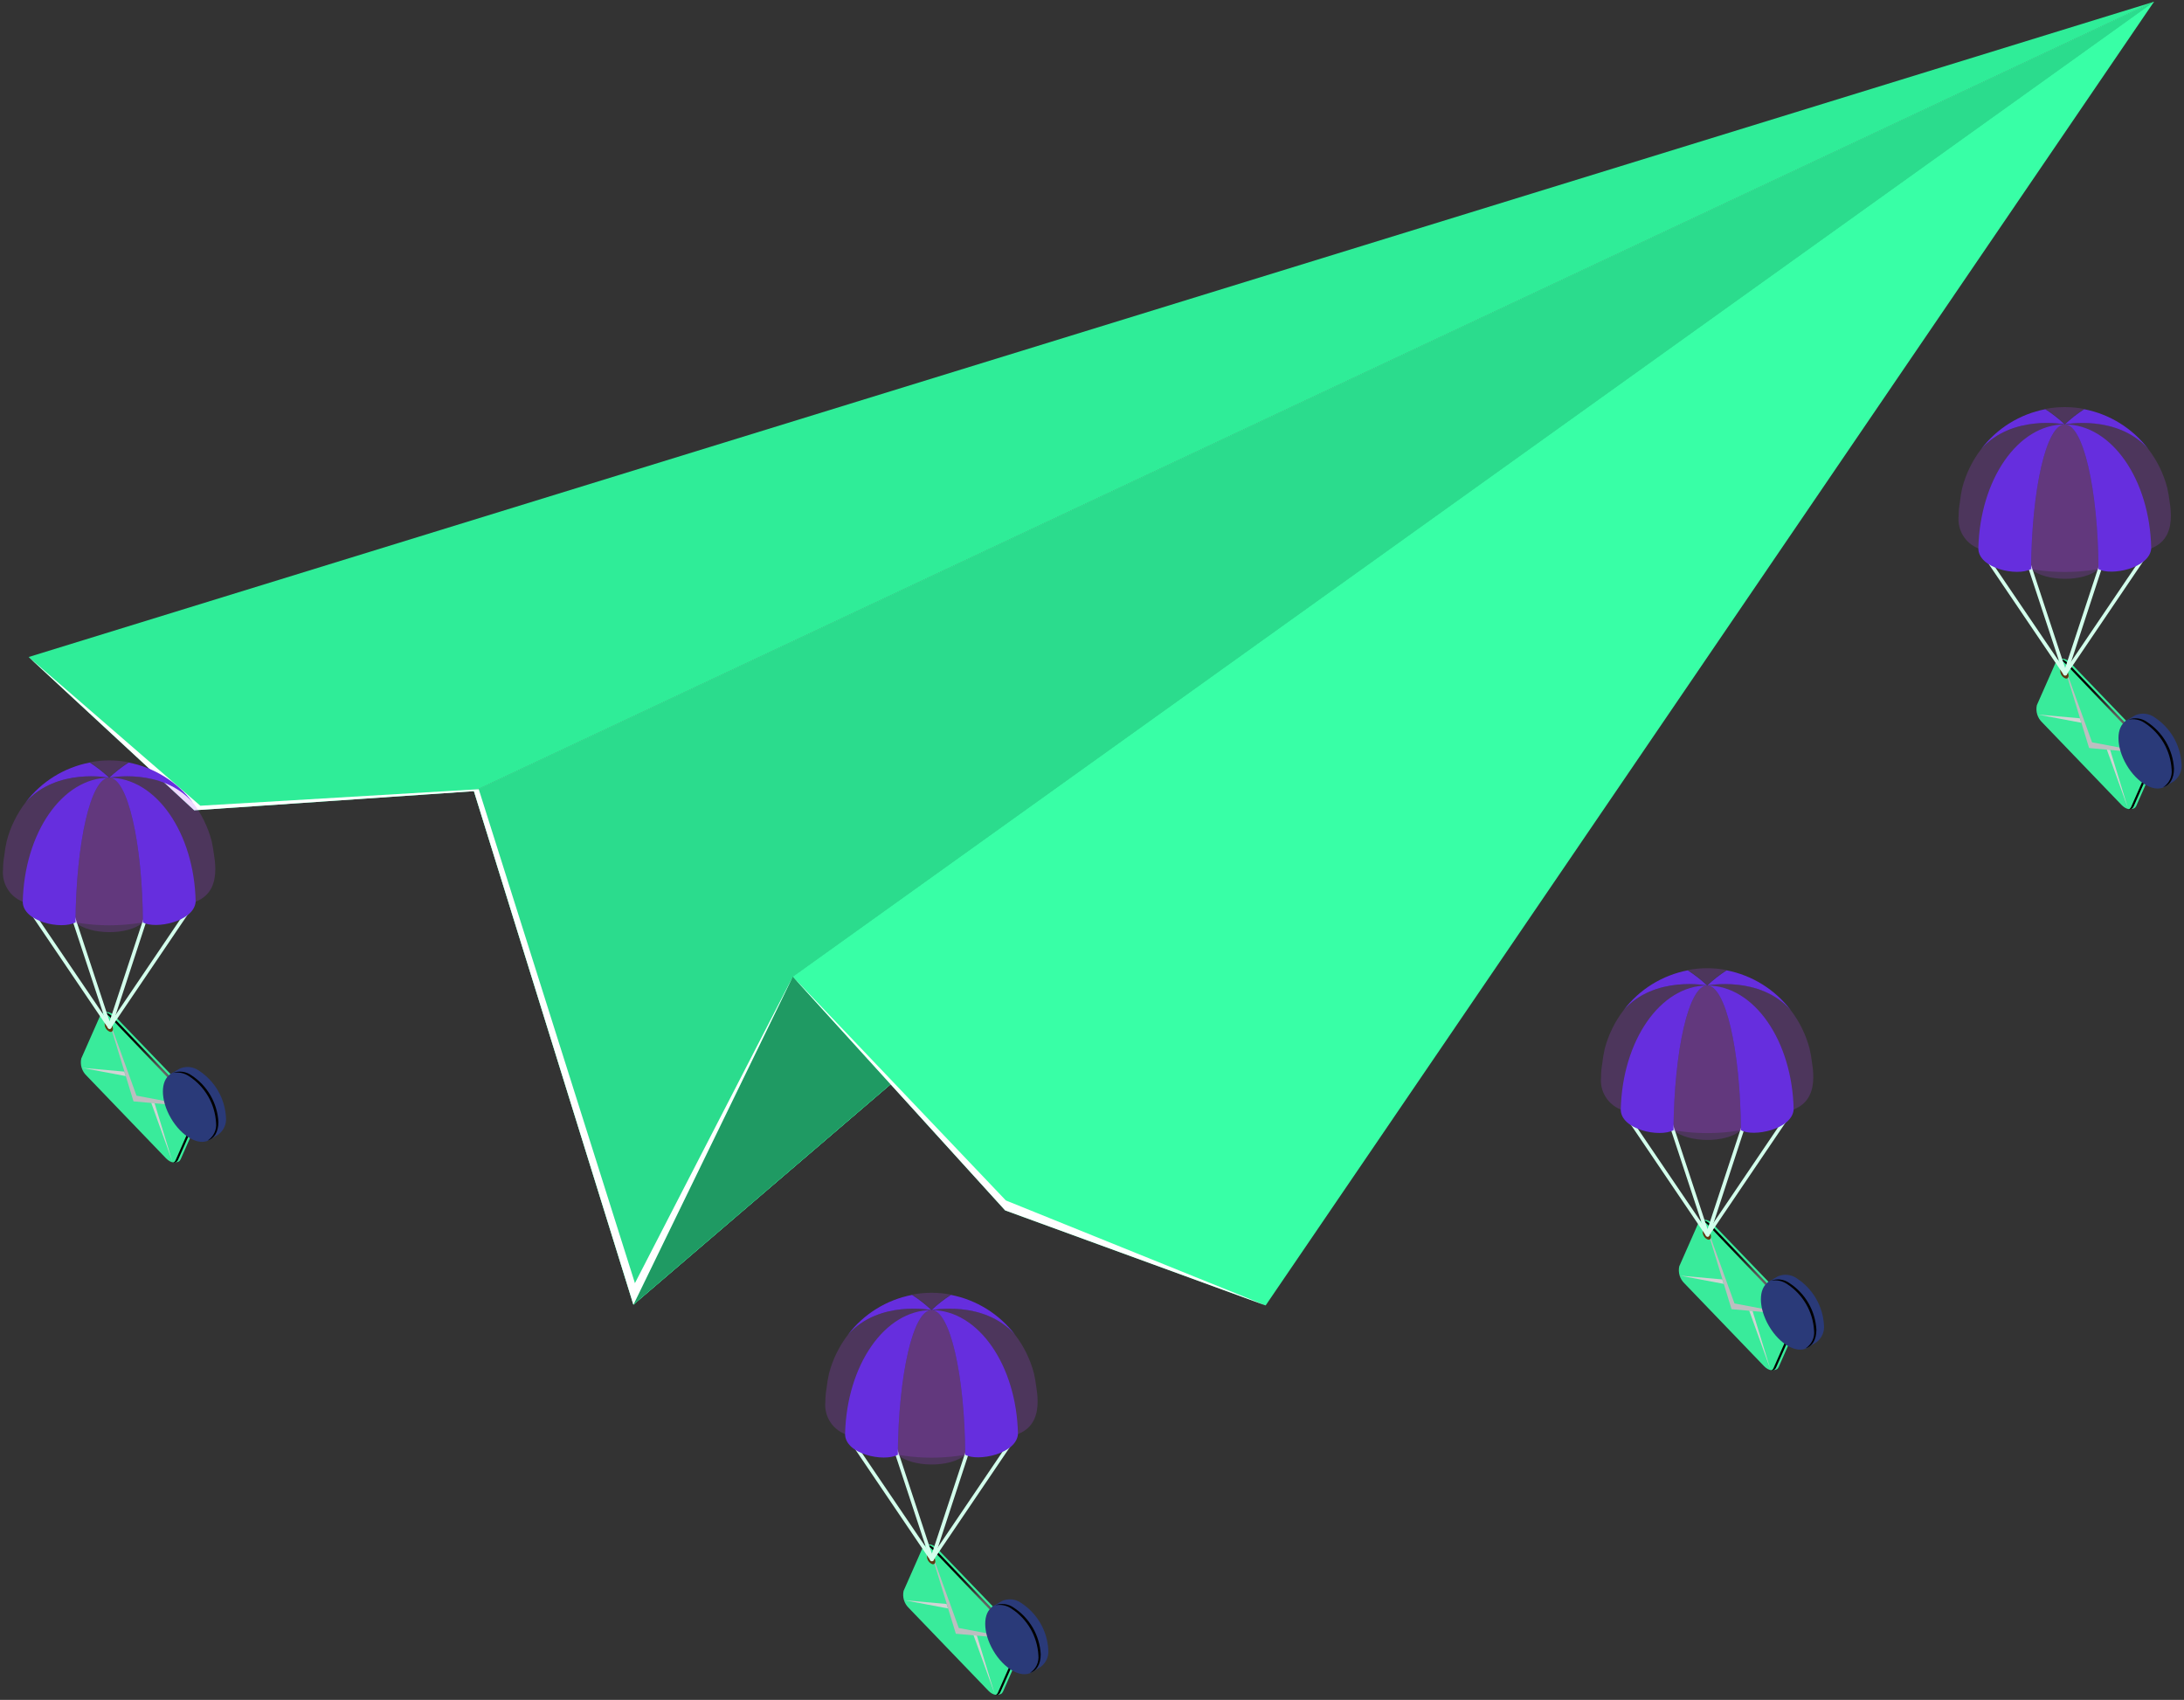
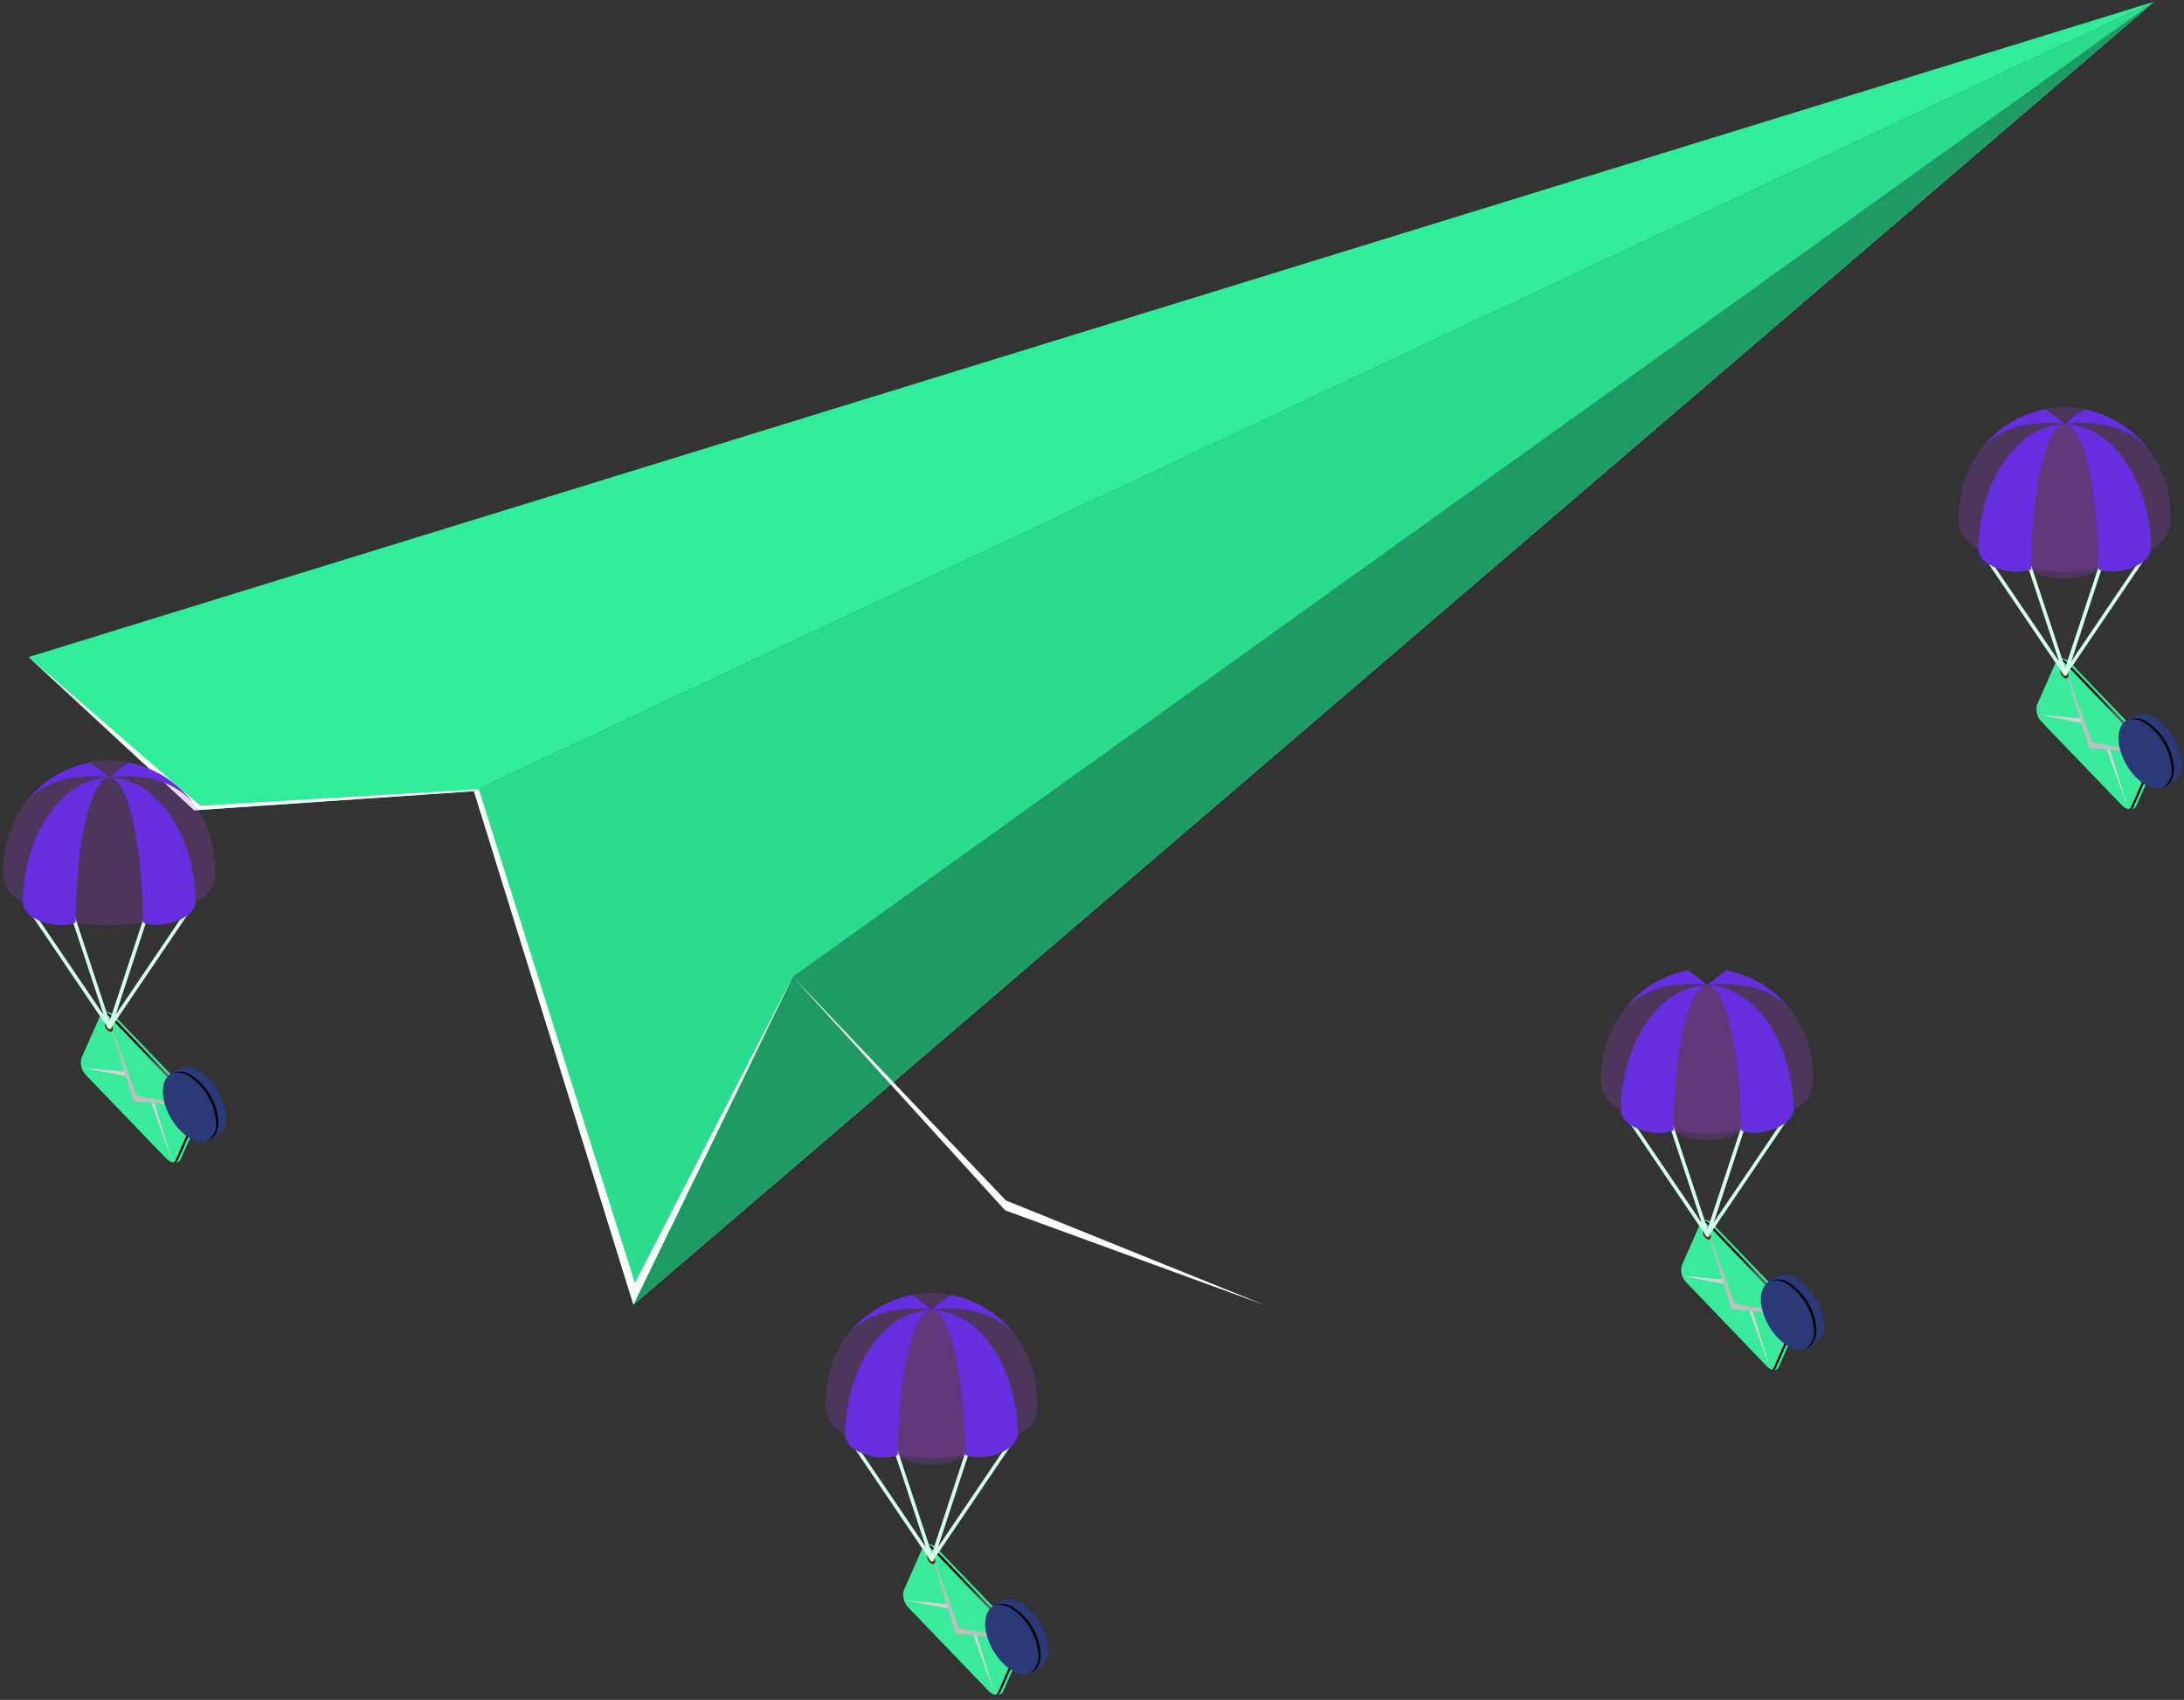
<svg xmlns="http://www.w3.org/2000/svg" width="397" height="309" viewBox="0 0 397 309" fill="none">
  <rect x="0" y="0" width="397" height="309" fill="#333333" stroke="none" />
-   <path d="M391.543 0.316L86.148 143.82L115.138 237.16L391.543 0.316Z" fill="#77FFC2" />
  <path style="mix-blend-mode:multiply" d="M391.543 0.316L86.148 143.82L115.138 237.16L391.543 0.316Z" fill="#2BDC8D" />
  <path d="M391.543 0.316L86.148 143.82L35.308 147.297L5.21 119.43L391.543 0.316Z" fill="#2FED98" />
  <path d="M391.543 0.316L144.113 177.533L115.138 237.159L391.543 0.316Z" fill="#38FFA6" />
  <path style="mix-blend-mode:multiply" d="M391.543 0.316L144.113 177.533L115.138 237.159L391.543 0.316Z" fill="#1F9A63" />
-   <path d="M391.543 0.316L144.113 177.533L182.705 220.018L230.067 237.298L391.543 0.316Z" fill="#38FFA6" />
  <path d="M230.067 237.298L182.704 220.018L144.113 177.533L115.138 237.159L86.148 143.819L35.308 147.297L5.21 119.43L36.416 146.466L87.025 143.465L115.415 233.251L144.113 177.533L182.843 218.217L230.067 237.298Z" fill="white" />
  <path d="M390.811 135.517L376.37 120.498C375.483 119.573 374.481 119.483 374.121 120.292L370.678 128.091C370.55 128.652 370.572 129.237 370.741 129.787C370.91 130.337 371.221 130.833 371.641 131.226L386.083 146.284C386.969 147.209 387.971 147.299 388.331 146.477L391.762 138.691C391.901 138.125 391.886 137.532 391.719 136.974C391.552 136.416 391.238 135.913 390.811 135.517V135.517Z" fill="#39EB9B" />
  <path d="M390.387 135.646L375.946 120.588C375.059 119.662 374.057 119.573 373.697 120.382L370.254 128.181C370.129 128.742 370.152 129.326 370.321 129.876C370.49 130.425 370.799 130.922 371.217 131.316L385.659 146.335C386.545 147.247 387.547 147.337 387.907 146.528L391.351 138.742C391.467 138.187 391.44 137.61 391.271 137.068C391.103 136.526 390.798 136.037 390.387 135.646V135.646Z" fill="#39EB9B" />
  <path style="mix-blend-mode:color-dodge" d="M390.387 135.646L375.945 120.588C375.303 119.907 374.584 119.688 374.108 119.932C374.644 119.999 375.135 120.265 375.483 120.678L389.873 135.748C390.294 136.141 390.603 136.637 390.77 137.188C390.937 137.738 390.956 138.323 390.824 138.883L387.393 146.682C387.308 146.877 387.159 147.036 386.969 147.132C387.157 147.15 387.346 147.105 387.506 147.005C387.666 146.906 387.789 146.756 387.856 146.579L391.299 138.793C391.432 138.235 391.417 137.651 391.257 137.099C391.097 136.548 390.798 136.047 390.387 135.646Z" fill="url(#paint0_radial)" />
  <g style="mix-blend-mode:multiply">
    <path d="M374.854 119.932L379.749 135.98L391.312 137.02L380.289 134.939L374.854 119.932Z" fill="#BCBEC0" />
  </g>
  <g style="mix-blend-mode:multiply">
    <g style="mix-blend-mode:multiply">
      <path d="M382.973 136.262L386.828 146.965L383.577 136.314L382.973 136.262Z" fill="#D1D3D4" />
    </g>
    <g style="mix-blend-mode:multiply">
      <path d="M378.065 130.571L370.421 129.89L378.322 131.38L378.065 130.571Z" fill="#D1D3D4" />
    </g>
  </g>
  <path d="M375.522 123.35C375.28 123.268 375.064 123.126 374.893 122.938C374.722 122.749 374.602 122.519 374.545 122.271C374.404 121.731 374.545 121.346 374.995 121.41C375.238 121.489 375.455 121.63 375.627 121.82C375.798 122.009 375.917 122.24 375.971 122.489C376.113 123.029 375.907 123.401 375.522 123.35Z" fill="#603913" />
  <path d="M375.393 122.797C375.34 122.798 375.287 122.785 375.24 122.761C375.193 122.736 375.153 122.7 375.123 122.656L360.194 100.596L360.72 100.236L375.393 121.872L390.053 100.21L390.579 100.57L375.65 122.63C375.626 122.679 375.59 122.72 375.545 122.75C375.499 122.779 375.447 122.796 375.393 122.797V122.797Z" fill="#D3FFEC" />
  <path d="M375.393 122.798C375.325 122.798 375.259 122.778 375.204 122.738C375.148 122.699 375.107 122.643 375.085 122.579L367.8 100.519L368.417 100.313L375.393 121.448L382.37 100.313L382.974 100.519L375.74 122.579C375.717 122.65 375.669 122.711 375.606 122.751C375.543 122.791 375.467 122.807 375.393 122.798Z" fill="#D3FFEC" />
  <path d="M394.614 93.786C394.612 92.973 394.543 92.16 394.409 91.358C394.303 90.447 394.148 89.542 393.946 88.647C393.281 86.104 392.114 83.719 390.516 81.632C384.849 75.208 375.329 77.148 375.329 77.148C375.329 77.148 365.808 75.259 360.142 81.619C358.539 83.71 357.369 86.099 356.699 88.647C356.496 89.541 356.346 90.446 356.249 91.358C356.104 92.159 356.031 92.972 356.031 93.786C355.901 95.024 356.18 96.271 356.825 97.336C357.47 98.4 358.446 99.225 359.603 99.684C363.098 102.253 368.841 103.975 375.329 103.975C381.817 103.975 387.548 102.279 391.042 99.684C393.985 98.54 394.614 95.996 394.614 93.786Z" fill="#B845FF" fill-opacity="0.2" />
  <path d="M369.2 103.448C371.77 105.748 378.798 105.864 381.458 103.448C381.368 88.865 378.657 77.148 375.329 77.148C372.001 77.148 369.316 88.865 369.2 103.448Z" fill="#B845FF" fill-opacity="0.2" />
  <path d="M378.862 74.334C376.528 73.889 374.13 73.889 371.796 74.334C373.056 75.144 374.239 76.069 375.329 77.097C376.416 76.065 377.599 75.14 378.862 74.334V74.334Z" fill="#B845FF" fill-opacity="0.2" />
  <path d="M375.329 77.148C366.798 77.148 359.911 87.182 359.616 99.684C359.616 103.32 366.605 104.823 369.2 103.448C369.316 88.865 371.988 77.148 375.329 77.148Z" fill="#662EDE" />
  <path d="M375.329 77.148C378.657 77.148 381.368 88.865 381.457 103.448C383.68 104.733 390.772 103.32 391.042 99.684C390.798 87.182 383.847 77.148 375.329 77.148Z" fill="#662EDE" />
  <path d="M360.142 81.619C365.808 75.259 375.329 77.148 375.329 77.148C374.238 76.12 373.056 75.196 371.795 74.385C367.152 75.278 363.002 77.854 360.142 81.619V81.619Z" fill="#662EDE" />
  <path d="M390.515 81.632C387.652 77.868 383.504 75.289 378.862 74.385C377.599 75.192 376.416 76.117 375.329 77.148C375.329 77.148 384.849 75.259 390.515 81.632Z" fill="#662EDE" />
  <path d="M396.554 138.883C396.613 139.479 396.516 140.081 396.273 140.628C396.03 141.175 395.648 141.65 395.166 142.005L393.676 142.918C392.789 143.419 393.355 142.288 392.006 141.517C390.577 140.586 389.388 139.332 388.533 137.857C387.679 136.382 387.182 134.727 387.085 133.025C387.085 131.483 385.659 131.47 386.532 130.956L388.19 130.005C388.749 129.77 389.359 129.681 389.962 129.749C390.564 129.816 391.14 130.037 391.633 130.391C393.063 131.32 394.253 132.574 395.108 134.049C395.963 135.525 396.458 137.181 396.554 138.883Z" fill="#2A3A79" />
  <path d="M393.514 143.005C395.425 141.888 395.407 138.3 393.473 134.992C391.539 131.684 388.422 129.908 386.511 131.026C384.599 132.143 384.618 135.73 386.552 139.038C388.485 142.346 391.602 144.122 393.514 143.005Z" fill="#2A3A79" />
  <path style="mix-blend-mode:color-dodge" d="M390.258 131.226C389.772 130.885 389.21 130.669 388.62 130.597C388.031 130.525 387.433 130.6 386.879 130.815C387.384 130.71 387.904 130.707 388.409 130.806C388.914 130.905 389.395 131.105 389.822 131.393C391.254 132.32 392.448 133.573 393.305 135.049C394.162 136.524 394.659 138.181 394.755 139.885C394.824 140.515 394.715 141.151 394.44 141.721C394.165 142.291 393.736 142.772 393.201 143.11C394.396 142.763 395.179 141.569 395.179 139.718C395.084 138.016 394.588 136.36 393.733 134.884C392.879 133.409 391.688 132.155 390.258 131.226V131.226Z" fill="url(#paint1_radial)" />
  <path d="M184.811 296.517L170.37 281.498C169.483 280.573 168.481 280.483 168.121 281.292L164.678 289.091C164.55 289.652 164.572 290.237 164.741 290.787C164.91 291.337 165.221 291.833 165.641 292.226L180.083 307.284C180.969 308.209 181.971 308.299 182.331 307.477L185.762 299.691C185.901 299.125 185.886 298.532 185.719 297.974C185.552 297.416 185.238 296.913 184.811 296.517V296.517Z" fill="#39EB9B" />
  <path d="M184.387 296.646L169.946 281.588C169.059 280.662 168.057 280.573 167.697 281.382L164.254 289.181C164.129 289.742 164.152 290.326 164.321 290.876C164.49 291.425 164.799 291.922 165.217 292.316L179.659 307.335C180.545 308.247 181.547 308.337 181.907 307.528L185.351 299.742C185.467 299.187 185.44 298.61 185.271 298.068C185.103 297.526 184.798 297.037 184.387 296.646V296.646Z" fill="#39EB9B" />
  <path style="mix-blend-mode:color-dodge" d="M184.387 296.645L169.946 281.587C169.303 280.906 168.584 280.688 168.108 280.932C168.644 280.999 169.135 281.265 169.483 281.677L183.873 296.748C184.294 297.141 184.603 297.637 184.77 298.188C184.937 298.738 184.956 299.323 184.824 299.883L181.393 307.682C181.309 307.877 181.159 308.036 180.969 308.132C181.157 308.15 181.346 308.105 181.506 308.005C181.666 307.905 181.789 307.756 181.856 307.579L185.299 299.793C185.432 299.234 185.417 298.651 185.258 298.099C185.098 297.548 184.798 297.047 184.387 296.645Z" fill="url(#paint2_radial)" />
  <g style="mix-blend-mode:multiply">
    <path d="M168.854 280.932L173.749 296.98L185.312 298.02L174.289 295.939L168.854 280.932Z" fill="#BCBEC0" />
  </g>
  <g style="mix-blend-mode:multiply">
    <g style="mix-blend-mode:multiply">
      <path d="M176.974 297.262L180.828 307.965L177.577 297.314L176.974 297.262Z" fill="#D1D3D4" />
    </g>
    <g style="mix-blend-mode:multiply">
      <path d="M172.065 291.571L164.421 290.89L172.322 292.38L172.065 291.571Z" fill="#D1D3D4" />
    </g>
  </g>
  <path d="M169.522 284.35C169.28 284.268 169.064 284.126 168.893 283.938C168.722 283.749 168.602 283.519 168.545 283.271C168.404 282.731 168.545 282.346 168.995 282.41C169.238 282.489 169.456 282.63 169.627 282.82C169.798 283.009 169.917 283.24 169.972 283.489C170.113 284.029 169.907 284.401 169.522 284.35Z" fill="#603913" />
  <path d="M169.393 283.798C169.34 283.798 169.287 283.786 169.24 283.761C169.193 283.736 169.153 283.7 169.123 283.656L154.194 261.596L154.72 261.236L169.393 282.872L184.053 261.21L184.58 261.57L169.65 283.631C169.627 283.679 169.59 283.72 169.545 283.75C169.5 283.779 169.447 283.796 169.393 283.798V283.798Z" fill="#D3FFEC" />
  <path d="M169.393 283.797C169.325 283.798 169.259 283.777 169.204 283.738C169.148 283.699 169.107 283.643 169.085 283.579L161.8 261.519L162.417 261.313L169.393 282.448L176.37 261.313L176.974 261.519L169.74 283.579C169.717 283.65 169.669 283.711 169.606 283.751C169.543 283.791 169.467 283.807 169.393 283.797Z" fill="#D3FFEC" />
  <path d="M188.614 254.786C188.612 253.973 188.543 253.16 188.409 252.358C188.303 251.447 188.148 250.542 187.946 249.647C187.281 247.104 186.114 244.719 184.516 242.632C178.849 236.208 169.329 238.148 169.329 238.148C169.329 238.148 159.808 236.259 154.142 242.619C152.539 244.71 151.369 247.099 150.699 249.647C150.496 250.541 150.346 251.446 150.249 252.358C150.104 253.159 150.031 253.972 150.031 254.786C149.901 256.024 150.18 257.271 150.825 258.336C151.47 259.4 152.446 260.225 153.603 260.684C157.098 263.253 162.841 264.975 169.329 264.975C175.817 264.975 181.548 263.279 185.042 260.684C187.985 259.54 188.614 256.996 188.614 254.786Z" fill="#B845FF" fill-opacity="0.2" />
  <path d="M163.2 264.448C165.77 266.748 172.798 266.864 175.458 264.448C175.368 249.865 172.657 238.148 169.329 238.148C166.001 238.148 163.316 249.865 163.2 264.448Z" fill="#B845FF" fill-opacity="0.2" />
  <path d="M172.862 235.334C170.528 234.889 168.13 234.889 165.796 235.334C167.056 236.144 168.239 237.069 169.329 238.096C170.416 237.065 171.599 236.14 172.862 235.334V235.334Z" fill="#B845FF" fill-opacity="0.2" />
  <path d="M169.329 238.148C160.798 238.148 153.911 248.182 153.616 260.684C153.616 264.32 160.605 265.823 163.2 264.448C163.316 249.865 165.988 238.148 169.329 238.148Z" fill="#662EDE" />
  <path d="M169.329 238.148C172.657 238.148 175.368 249.865 175.457 264.448C177.68 265.733 184.772 264.32 185.042 260.684C184.798 248.182 177.847 238.148 169.329 238.148Z" fill="#662EDE" />
  <path d="M154.142 242.619C159.808 236.259 169.329 238.148 169.329 238.148C168.239 237.12 167.056 236.196 165.796 235.385C161.152 236.278 157.002 238.854 154.142 242.619V242.619Z" fill="#662EDE" />
  <path d="M184.515 242.632C181.652 238.868 177.504 236.289 172.862 235.385C171.599 236.192 170.416 237.117 169.329 238.148C169.329 238.148 178.849 236.259 184.515 242.632Z" fill="#662EDE" />
  <path d="M190.554 299.883C190.613 300.479 190.516 301.08 190.273 301.628C190.03 302.175 189.648 302.65 189.166 303.005L187.676 303.917C186.79 304.419 187.355 303.288 186.006 302.517C184.578 301.586 183.388 300.332 182.534 298.857C181.679 297.382 181.183 295.726 181.085 294.024C181.085 292.483 179.659 292.47 180.533 291.956L182.19 291.005C182.749 290.769 183.359 290.681 183.962 290.749C184.565 290.816 185.14 291.037 185.633 291.39C187.063 292.32 188.253 293.573 189.108 295.049C189.963 296.524 190.458 298.181 190.554 299.883Z" fill="#2A3A79" />
  <path d="M187.514 304.005C189.425 302.888 189.407 299.3 187.473 295.992C185.539 292.684 182.422 290.908 180.511 292.026C178.6 293.143 178.618 296.73 180.552 300.038C182.485 303.346 185.603 305.122 187.514 304.005Z" fill="#2A3A79" />
  <path style="mix-blend-mode:color-dodge" d="M184.259 292.226C183.773 291.884 183.21 291.668 182.621 291.597C182.031 291.525 181.433 291.6 180.88 291.814C181.384 291.709 181.904 291.706 182.409 291.806C182.915 291.905 183.395 292.105 183.822 292.393C185.254 293.32 186.448 294.573 187.305 296.048C188.163 297.524 188.659 299.181 188.756 300.885C188.824 301.514 188.715 302.15 188.44 302.72C188.165 303.291 187.736 303.772 187.201 304.11C188.396 303.763 189.179 302.568 189.179 300.718C189.084 299.016 188.589 297.36 187.734 295.884C186.879 294.409 185.688 293.155 184.259 292.226V292.226Z" fill="url(#paint3_radial)" />
  <path d="M325.811 237.517L311.37 222.497C310.483 221.572 309.481 221.482 309.121 222.292L305.678 230.091C305.55 230.652 305.572 231.237 305.741 231.787C305.91 232.337 306.221 232.833 306.641 233.226L321.083 248.284C321.969 249.209 322.971 249.299 323.331 248.476L326.762 240.69C326.901 240.125 326.886 239.532 326.719 238.974C326.552 238.416 326.238 237.913 325.811 237.517V237.517Z" fill="#39EB9B" />
-   <path d="M325.387 237.646L310.946 222.588C310.059 221.662 309.057 221.573 308.697 222.382L305.254 230.181C305.129 230.742 305.152 231.326 305.321 231.876C305.49 232.425 305.799 232.922 306.217 233.316L320.659 248.335C321.545 249.247 322.547 249.337 322.907 248.528L326.351 240.742C326.467 240.187 326.44 239.61 326.271 239.068C326.103 238.526 325.798 238.037 325.387 237.646V237.646Z" fill="#39EB9B" />
  <path style="mix-blend-mode:color-dodge" d="M325.387 237.646L310.946 222.588C310.303 221.907 309.584 221.688 309.108 221.932C309.644 221.999 310.135 222.265 310.483 222.678L324.873 237.748C325.294 238.141 325.603 238.637 325.77 239.188C325.937 239.738 325.956 240.323 325.824 240.883L322.393 248.682C322.309 248.877 322.159 249.036 321.969 249.132C322.157 249.15 322.346 249.105 322.506 249.005C322.666 248.906 322.789 248.756 322.856 248.579L326.299 240.793C326.432 240.235 326.417 239.651 326.258 239.099C326.098 238.548 325.798 238.047 325.387 237.646Z" fill="url(#paint4_radial)" />
  <g style="mix-blend-mode:multiply">
    <path d="M309.854 221.932L314.749 237.98L326.312 239.02L315.289 236.939L309.854 221.932Z" fill="#BCBEC0" />
  </g>
  <g style="mix-blend-mode:multiply">
    <g style="mix-blend-mode:multiply">
      <path d="M317.974 238.262L321.828 248.965L318.577 238.314L317.974 238.262Z" fill="#D1D3D4" />
    </g>
    <g style="mix-blend-mode:multiply">
      <path d="M313.065 232.571L305.421 231.89L313.322 233.38L313.065 232.571Z" fill="#D1D3D4" />
    </g>
  </g>
  <path d="M310.522 225.35C310.28 225.268 310.064 225.126 309.893 224.938C309.722 224.749 309.602 224.519 309.545 224.271C309.404 223.731 309.545 223.346 309.995 223.41C310.238 223.489 310.456 223.63 310.627 223.82C310.798 224.009 310.917 224.24 310.972 224.489C311.113 225.029 310.907 225.401 310.522 225.35Z" fill="#603913" />
  <path d="M310.393 224.797C310.34 224.798 310.287 224.785 310.24 224.761C310.193 224.736 310.153 224.7 310.123 224.656L295.194 202.596L295.72 202.236L310.393 223.872L325.053 202.21L325.58 202.57L310.65 224.63C310.627 224.679 310.59 224.72 310.545 224.75C310.5 224.779 310.447 224.796 310.393 224.797V224.797Z" fill="#D3FFEC" />
  <path d="M310.393 224.797C310.325 224.798 310.259 224.777 310.204 224.738C310.148 224.699 310.107 224.643 310.085 224.579L302.8 202.519L303.417 202.313L310.393 223.448L317.37 202.313L317.974 202.519L310.74 224.579C310.717 224.65 310.669 224.711 310.606 224.751C310.543 224.791 310.467 224.807 310.393 224.797Z" fill="#D3FFEC" />
  <path d="M329.614 195.786C329.612 194.973 329.543 194.16 329.409 193.358C329.303 192.447 329.148 191.542 328.946 190.647C328.281 188.104 327.114 185.719 325.516 183.632C319.849 177.208 310.329 179.148 310.329 179.148C310.329 179.148 300.808 177.259 295.142 183.619C293.539 185.71 292.369 188.099 291.699 190.647C291.496 191.541 291.346 192.446 291.249 193.358C291.104 194.159 291.031 194.972 291.031 195.786C290.901 197.024 291.18 198.271 291.825 199.336C292.47 200.4 293.446 201.225 294.603 201.684C298.098 204.253 303.841 205.975 310.329 205.975C316.817 205.975 322.548 204.279 326.042 201.684C328.985 200.54 329.614 197.996 329.614 195.786Z" fill="#B845FF" fill-opacity="0.2" />
  <path d="M304.2 205.448C306.77 207.748 313.798 207.864 316.458 205.448C316.368 190.865 313.657 179.148 310.329 179.148C307.001 179.148 304.316 190.865 304.2 205.448Z" fill="#B845FF" fill-opacity="0.2" />
-   <path d="M313.862 176.334C311.528 175.889 309.13 175.889 306.796 176.334C308.056 177.144 309.239 178.069 310.329 179.096C311.416 178.065 312.599 177.14 313.862 176.334V176.334Z" fill="#B845FF" fill-opacity="0.2" />
  <path d="M310.329 179.148C301.798 179.148 294.911 189.182 294.616 201.684C294.616 205.32 301.605 206.823 304.2 205.448C304.316 190.865 306.988 179.148 310.329 179.148Z" fill="#662EDE" />
  <path d="M310.329 179.148C313.657 179.148 316.368 190.865 316.457 205.448C318.68 206.733 325.772 205.32 326.042 201.684C325.798 189.182 318.847 179.148 310.329 179.148Z" fill="#662EDE" />
  <path d="M295.142 183.619C300.808 177.259 310.329 179.148 310.329 179.148C309.239 178.12 308.056 177.196 306.796 176.385C302.152 177.278 298.002 179.854 295.142 183.619V183.619Z" fill="#662EDE" />
  <path d="M325.515 183.632C322.652 179.868 318.504 177.289 313.862 176.385C312.599 177.192 311.416 178.117 310.329 179.148C310.329 179.148 319.849 177.259 325.515 183.632Z" fill="#662EDE" />
  <path d="M331.554 240.883C331.613 241.479 331.516 242.081 331.273 242.628C331.03 243.175 330.648 243.65 330.166 244.005L328.676 244.918C327.79 245.419 328.355 244.288 327.006 243.517C325.578 242.586 324.388 241.332 323.534 239.857C322.679 238.382 322.183 236.727 322.085 235.025C322.085 233.483 320.659 233.47 321.533 232.956L323.19 232.005C323.749 231.77 324.359 231.681 324.962 231.749C325.565 231.816 326.14 232.037 326.633 232.391C328.063 233.32 329.253 234.574 330.108 236.049C330.963 237.525 331.458 239.181 331.554 240.883Z" fill="#2A3A79" />
  <path d="M328.514 245.005C330.425 243.888 330.407 240.3 328.473 236.992C326.539 233.684 323.422 231.908 321.511 233.026C319.6 234.143 319.618 237.73 321.552 241.038C323.485 244.346 326.603 246.122 328.514 245.005Z" fill="#2A3A79" />
  <path style="mix-blend-mode:color-dodge" d="M325.259 233.226C324.773 232.885 324.21 232.669 323.621 232.597C323.031 232.525 322.433 232.6 321.88 232.815C322.384 232.71 322.904 232.707 323.409 232.806C323.915 232.905 324.395 233.105 324.822 233.393C326.254 234.32 327.448 235.573 328.305 237.049C329.163 238.524 329.659 240.181 329.756 241.885C329.824 242.515 329.715 243.151 329.44 243.721C329.165 244.291 328.736 244.772 328.201 245.11C329.396 244.763 330.179 243.569 330.179 241.718C330.084 240.016 329.589 238.36 328.734 236.884C327.879 235.409 326.688 234.155 325.259 233.226V233.226Z" fill="url(#paint5_radial)" />
  <path d="M35.333 199.744L20.892 184.725C20.005 183.8 19.003 183.71 18.643 184.519L15.2 192.318C15.072 192.879 15.094 193.464 15.263 194.014C15.432 194.565 15.743 195.061 16.163 195.453L30.605 210.511C31.491 211.436 32.493 211.526 32.853 210.704L36.284 202.918C36.423 202.352 36.408 201.76 36.241 201.202C36.074 200.644 35.76 200.14 35.333 199.744V199.744Z" fill="#39EB9B" />
  <path d="M34.909 199.873L20.468 184.815C19.581 183.89 18.579 183.8 18.219 184.609L14.776 192.408C14.651 192.97 14.674 193.554 14.843 194.103C15.012 194.653 15.321 195.149 15.74 195.543L30.181 210.563C31.067 211.475 32.07 211.565 32.429 210.756L35.873 202.97C35.99 202.414 35.962 201.838 35.794 201.296C35.625 200.754 35.321 200.264 34.909 199.873V199.873Z" fill="#39EB9B" />
  <path style="mix-blend-mode:color-dodge" d="M34.909 199.873L20.468 184.815C19.825 184.134 19.106 183.915 18.631 184.16C19.166 184.226 19.657 184.492 20.005 184.905L34.395 199.976C34.816 200.368 35.126 200.865 35.292 201.415C35.459 201.966 35.478 202.551 35.346 203.111L31.916 210.91C31.831 211.104 31.681 211.263 31.491 211.359C31.679 211.377 31.868 211.333 32.028 211.233C32.188 211.133 32.311 210.983 32.378 210.807L35.821 203.021C35.954 202.462 35.94 201.878 35.78 201.327C35.62 200.775 35.32 200.274 34.909 199.873Z" fill="url(#paint6_radial)" />
  <g style="mix-blend-mode:multiply">
    <path d="M19.376 184.16L24.271 200.207L35.834 201.248L24.811 199.166L19.376 184.16Z" fill="#BCBEC0" />
  </g>
  <g style="mix-blend-mode:multiply">
    <g style="mix-blend-mode:multiply">
      <path d="M27.496 200.49L31.35 211.192L28.099 200.541L27.496 200.49Z" fill="#D1D3D4" />
    </g>
    <g style="mix-blend-mode:multiply">
      <path d="M22.587 194.798L14.943 194.117L22.845 195.608L22.587 194.798Z" fill="#D1D3D4" />
    </g>
  </g>
  <path d="M20.044 187.577C19.802 187.496 19.586 187.354 19.415 187.165C19.244 186.976 19.124 186.747 19.067 186.498C18.926 185.959 19.067 185.573 19.517 185.637C19.76 185.717 19.978 185.858 20.149 186.047C20.32 186.236 20.439 186.467 20.494 186.717C20.635 187.256 20.429 187.629 20.044 187.577Z" fill="#603913" />
  <path d="M19.915 187.025C19.862 187.025 19.81 187.013 19.762 186.988C19.715 186.964 19.675 186.928 19.645 186.883L4.716 164.823L5.243 164.463L19.915 186.1L34.575 164.438L35.102 164.797L20.172 186.858C20.149 186.906 20.112 186.948 20.067 186.977C20.022 187.007 19.969 187.023 19.915 187.025V187.025Z" fill="#D3FFEC" />
  <path d="M19.915 187.025C19.848 187.026 19.781 187.005 19.726 186.966C19.67 186.927 19.629 186.871 19.607 186.807L12.322 164.746L12.939 164.541L19.915 185.676L26.892 164.541L27.496 164.746L20.262 186.807C20.239 186.878 20.192 186.939 20.128 186.978C20.065 187.018 19.99 187.035 19.915 187.025Z" fill="#D3FFEC" />
  <path d="M39.136 158.014C39.133 157.2 39.065 156.388 38.931 155.586C38.825 154.674 38.67 153.769 38.468 152.875C37.803 150.331 36.636 147.946 35.038 145.859C29.372 139.435 19.851 141.375 19.851 141.375C19.851 141.375 10.331 139.487 4.664 145.847C3.061 147.937 1.891 150.326 1.221 152.875C1.018 153.769 0.868 154.674 0.771 155.586C0.626 156.387 0.553 157.199 0.553 158.014C0.423 159.252 0.702 160.498 1.347 161.563C1.992 162.628 2.968 163.452 4.125 163.911C7.62 166.481 13.363 168.202 19.851 168.202C26.339 168.202 32.069 166.506 35.564 163.911C38.507 162.768 39.136 160.224 39.136 158.014Z" fill="#B845FF" fill-opacity="0.2" />
-   <path d="M13.722 167.676C16.292 169.976 23.32 170.091 25.98 167.676C25.89 153.093 23.179 141.375 19.851 141.375C16.523 141.375 13.838 153.093 13.722 167.676Z" fill="#B845FF" fill-opacity="0.2" />
  <path d="M23.384 138.562C21.05 138.116 18.652 138.116 16.318 138.562C17.578 139.372 18.761 140.296 19.851 141.324C20.938 140.293 22.121 139.368 23.384 138.562V138.562Z" fill="#B845FF" fill-opacity="0.2" />
  <path d="M19.851 141.375C11.32 141.375 4.433 151.41 4.138 163.911C4.138 167.547 11.127 169.05 13.722 167.676C13.838 153.093 16.511 141.375 19.851 141.375Z" fill="#662EDE" />
  <path d="M19.851 141.375C23.179 141.375 25.89 153.093 25.98 167.676C28.202 168.961 35.294 167.547 35.564 163.911C35.32 151.41 28.369 141.375 19.851 141.375Z" fill="#662EDE" />
  <path d="M4.664 145.847C10.33 139.487 19.851 141.375 19.851 141.375C18.761 140.348 17.578 139.423 16.318 138.613C11.674 139.506 7.525 142.082 4.664 145.847V145.847Z" fill="#662EDE" />
  <path d="M35.038 145.859C32.174 142.096 28.026 139.517 23.384 138.613C22.121 139.419 20.938 140.344 19.851 141.375C19.851 141.375 29.372 139.487 35.038 145.859Z" fill="#662EDE" />
  <path d="M41.076 203.111C41.135 203.707 41.038 204.308 40.795 204.855C40.552 205.403 40.171 205.877 39.689 206.233L38.198 207.145C37.312 207.646 37.877 206.516 36.528 205.745C35.1 204.814 33.91 203.56 33.056 202.085C32.201 200.61 31.705 198.954 31.607 197.252C31.607 195.71 30.181 195.698 31.055 195.184L32.712 194.233C33.271 193.997 33.881 193.909 34.484 193.976C35.087 194.044 35.662 194.265 36.155 194.618C37.585 195.548 38.775 196.801 39.63 198.277C40.485 199.752 40.98 201.408 41.076 203.111Z" fill="#2A3A79" />
  <path d="M38.036 207.233C39.947 206.115 39.929 202.528 37.995 199.22C36.061 195.912 32.944 194.136 31.033 195.253C29.121 196.371 29.14 199.958 31.073 203.266C33.007 206.574 36.124 208.35 38.036 207.233Z" fill="#2A3A79" />
  <path style="mix-blend-mode:color-dodge" d="M34.78 195.453C34.294 195.112 33.732 194.896 33.142 194.825C32.553 194.753 31.955 194.828 31.401 195.042C31.905 194.937 32.426 194.934 32.931 195.033C33.436 195.133 33.917 195.332 34.344 195.62C35.776 196.548 36.97 197.8 37.827 199.276C38.684 200.752 39.181 202.409 39.277 204.113C39.346 204.742 39.237 205.378 38.962 205.948C38.687 206.518 38.258 207 37.723 207.338C38.917 206.991 39.701 205.796 39.701 203.946C39.606 202.243 39.11 200.587 38.255 199.112C37.401 197.636 36.21 196.383 34.78 195.453V195.453Z" fill="url(#paint7_radial)" />
  <defs>
    <radialGradient id="paint0_radial" cx="0" cy="0" r="1" gradientUnits="userSpaceOnUse" gradientTransform="translate(382.794 133.513) scale(11.422)">
      <stop stop-color="white" />
      <stop offset="0.07" stop-color="#D8D8D8" />
      <stop offset="0.16" stop-color="#A6A6A6" />
      <stop offset="0.26" stop-color="#797979" />
      <stop offset="0.37" stop-color="#545454" />
      <stop offset="0.47" stop-color="#353535" />
      <stop offset="0.59" stop-color="#1E1E1E" />
      <stop offset="0.7" stop-color="#0D0D0D" />
      <stop offset="0.84" stop-color="#030303" />
      <stop offset="1" />
    </radialGradient>
    <radialGradient id="paint1_radial" cx="0" cy="0" r="1" gradientUnits="userSpaceOnUse" gradientTransform="translate(-20925.1 3593.43) scale(34.362 51.915)">
      <stop stop-color="white" />
      <stop offset="0.07" stop-color="#D8D8D8" />
      <stop offset="0.16" stop-color="#A6A6A6" />
      <stop offset="0.26" stop-color="#797979" />
      <stop offset="0.37" stop-color="#545454" />
      <stop offset="0.47" stop-color="#353535" />
      <stop offset="0.59" stop-color="#1E1E1E" />
      <stop offset="0.7" stop-color="#0D0D0D" />
      <stop offset="0.84" stop-color="#030303" />
      <stop offset="1" />
    </radialGradient>
    <radialGradient id="paint2_radial" cx="0" cy="0" r="1" gradientUnits="userSpaceOnUse" gradientTransform="translate(176.794 294.513) scale(11.422)">
      <stop stop-color="white" />
      <stop offset="0.07" stop-color="#D8D8D8" />
      <stop offset="0.16" stop-color="#A6A6A6" />
      <stop offset="0.26" stop-color="#797979" />
      <stop offset="0.37" stop-color="#545454" />
      <stop offset="0.47" stop-color="#353535" />
      <stop offset="0.59" stop-color="#1E1E1E" />
      <stop offset="0.7" stop-color="#0D0D0D" />
      <stop offset="0.84" stop-color="#030303" />
      <stop offset="1" />
    </radialGradient>
    <radialGradient id="paint3_radial" cx="0" cy="0" r="1" gradientUnits="userSpaceOnUse" gradientTransform="translate(-21131.1 3754.43) scale(34.362 51.915)">
      <stop stop-color="white" />
      <stop offset="0.07" stop-color="#D8D8D8" />
      <stop offset="0.16" stop-color="#A6A6A6" />
      <stop offset="0.26" stop-color="#797979" />
      <stop offset="0.37" stop-color="#545454" />
      <stop offset="0.47" stop-color="#353535" />
      <stop offset="0.59" stop-color="#1E1E1E" />
      <stop offset="0.7" stop-color="#0D0D0D" />
      <stop offset="0.84" stop-color="#030303" />
      <stop offset="1" />
    </radialGradient>
    <radialGradient id="paint4_radial" cx="0" cy="0" r="1" gradientUnits="userSpaceOnUse" gradientTransform="translate(317.794 235.513) scale(11.422)">
      <stop stop-color="white" />
      <stop offset="0.07" stop-color="#D8D8D8" />
      <stop offset="0.16" stop-color="#A6A6A6" />
      <stop offset="0.26" stop-color="#797979" />
      <stop offset="0.37" stop-color="#545454" />
      <stop offset="0.47" stop-color="#353535" />
      <stop offset="0.59" stop-color="#1E1E1E" />
      <stop offset="0.7" stop-color="#0D0D0D" />
      <stop offset="0.84" stop-color="#030303" />
      <stop offset="1" />
    </radialGradient>
    <radialGradient id="paint5_radial" cx="0" cy="0" r="1" gradientUnits="userSpaceOnUse" gradientTransform="translate(-20990.1 3695.43) scale(34.362 51.915)">
      <stop stop-color="white" />
      <stop offset="0.07" stop-color="#D8D8D8" />
      <stop offset="0.16" stop-color="#A6A6A6" />
      <stop offset="0.26" stop-color="#797979" />
      <stop offset="0.37" stop-color="#545454" />
      <stop offset="0.47" stop-color="#353535" />
      <stop offset="0.59" stop-color="#1E1E1E" />
      <stop offset="0.7" stop-color="#0D0D0D" />
      <stop offset="0.84" stop-color="#030303" />
      <stop offset="1" />
    </radialGradient>
    <radialGradient id="paint6_radial" cx="0" cy="0" r="1" gradientUnits="userSpaceOnUse" gradientTransform="translate(27.316 197.74) scale(11.422)">
      <stop stop-color="white" />
      <stop offset="0.07" stop-color="#D8D8D8" />
      <stop offset="0.16" stop-color="#A6A6A6" />
      <stop offset="0.26" stop-color="#797979" />
      <stop offset="0.37" stop-color="#545454" />
      <stop offset="0.47" stop-color="#353535" />
      <stop offset="0.59" stop-color="#1E1E1E" />
      <stop offset="0.7" stop-color="#0D0D0D" />
      <stop offset="0.84" stop-color="#030303" />
      <stop offset="1" />
    </radialGradient>
    <radialGradient id="paint7_radial" cx="0" cy="0" r="1" gradientUnits="userSpaceOnUse" gradientTransform="translate(-21280.6 3657.66) scale(34.362 51.915)">
      <stop stop-color="white" />
      <stop offset="0.07" stop-color="#D8D8D8" />
      <stop offset="0.16" stop-color="#A6A6A6" />
      <stop offset="0.26" stop-color="#797979" />
      <stop offset="0.37" stop-color="#545454" />
      <stop offset="0.47" stop-color="#353535" />
      <stop offset="0.59" stop-color="#1E1E1E" />
      <stop offset="0.7" stop-color="#0D0D0D" />
      <stop offset="0.84" stop-color="#030303" />
      <stop offset="1" />
    </radialGradient>
  </defs>
</svg>